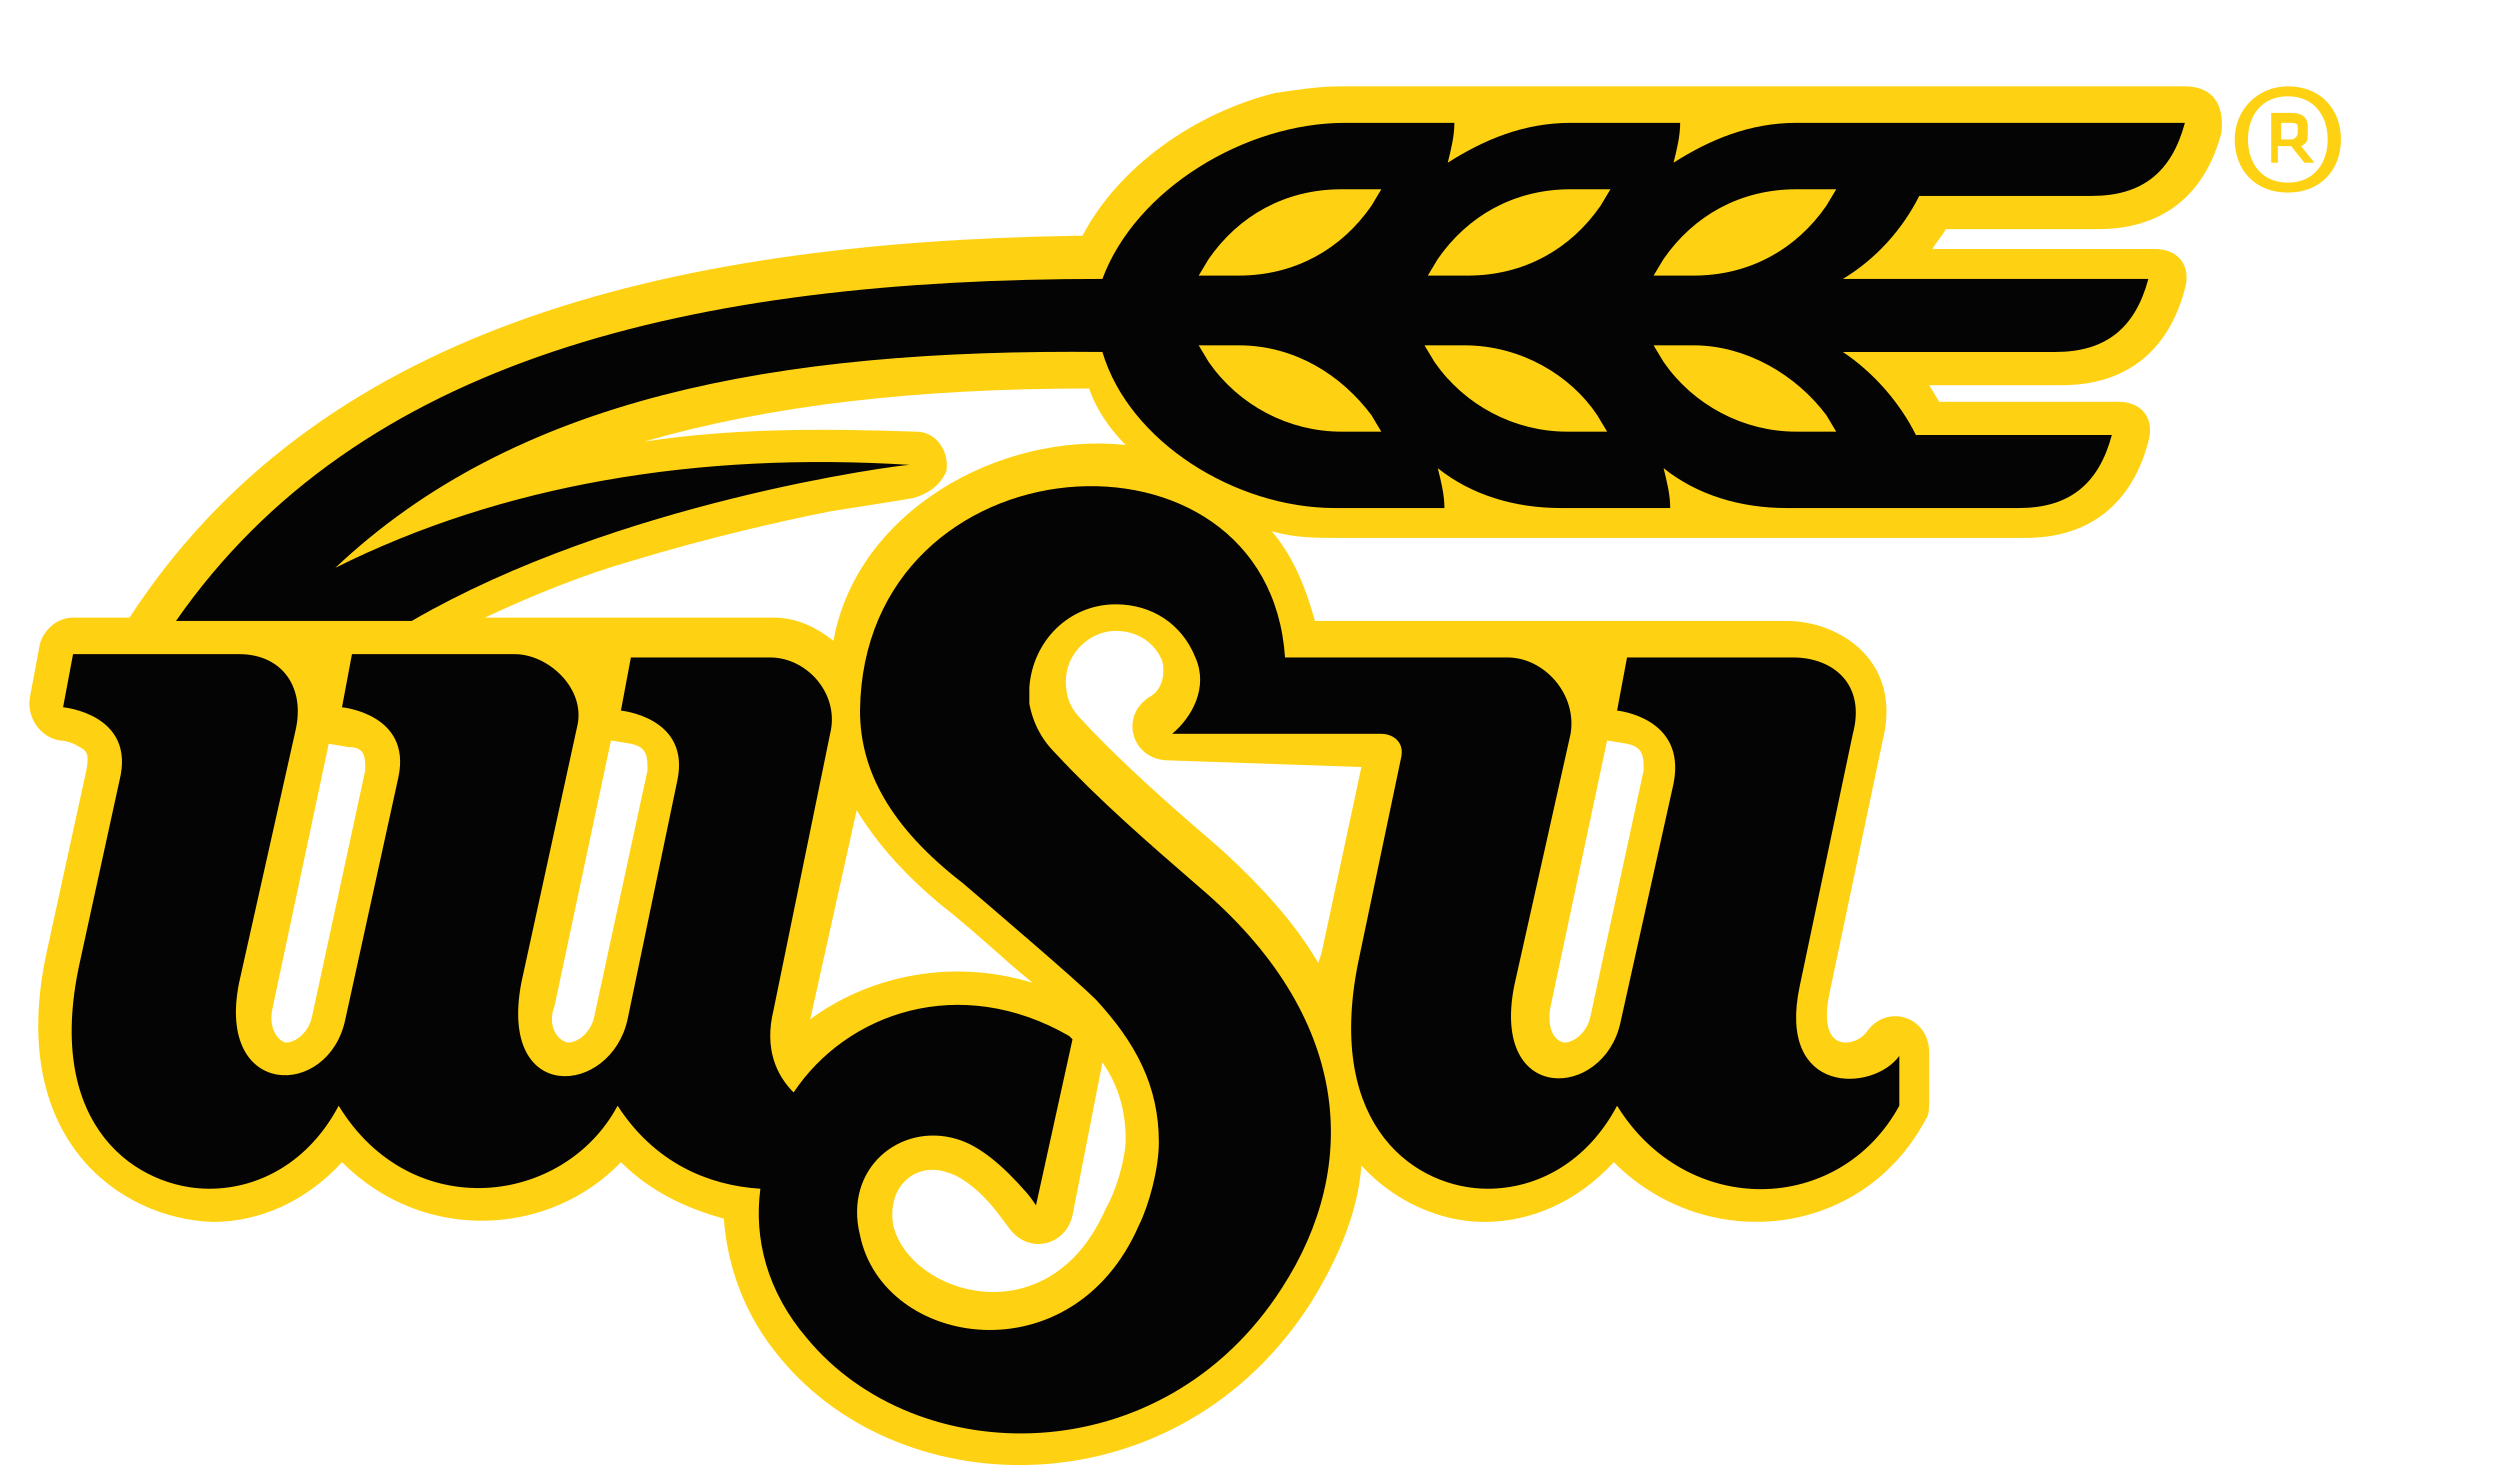
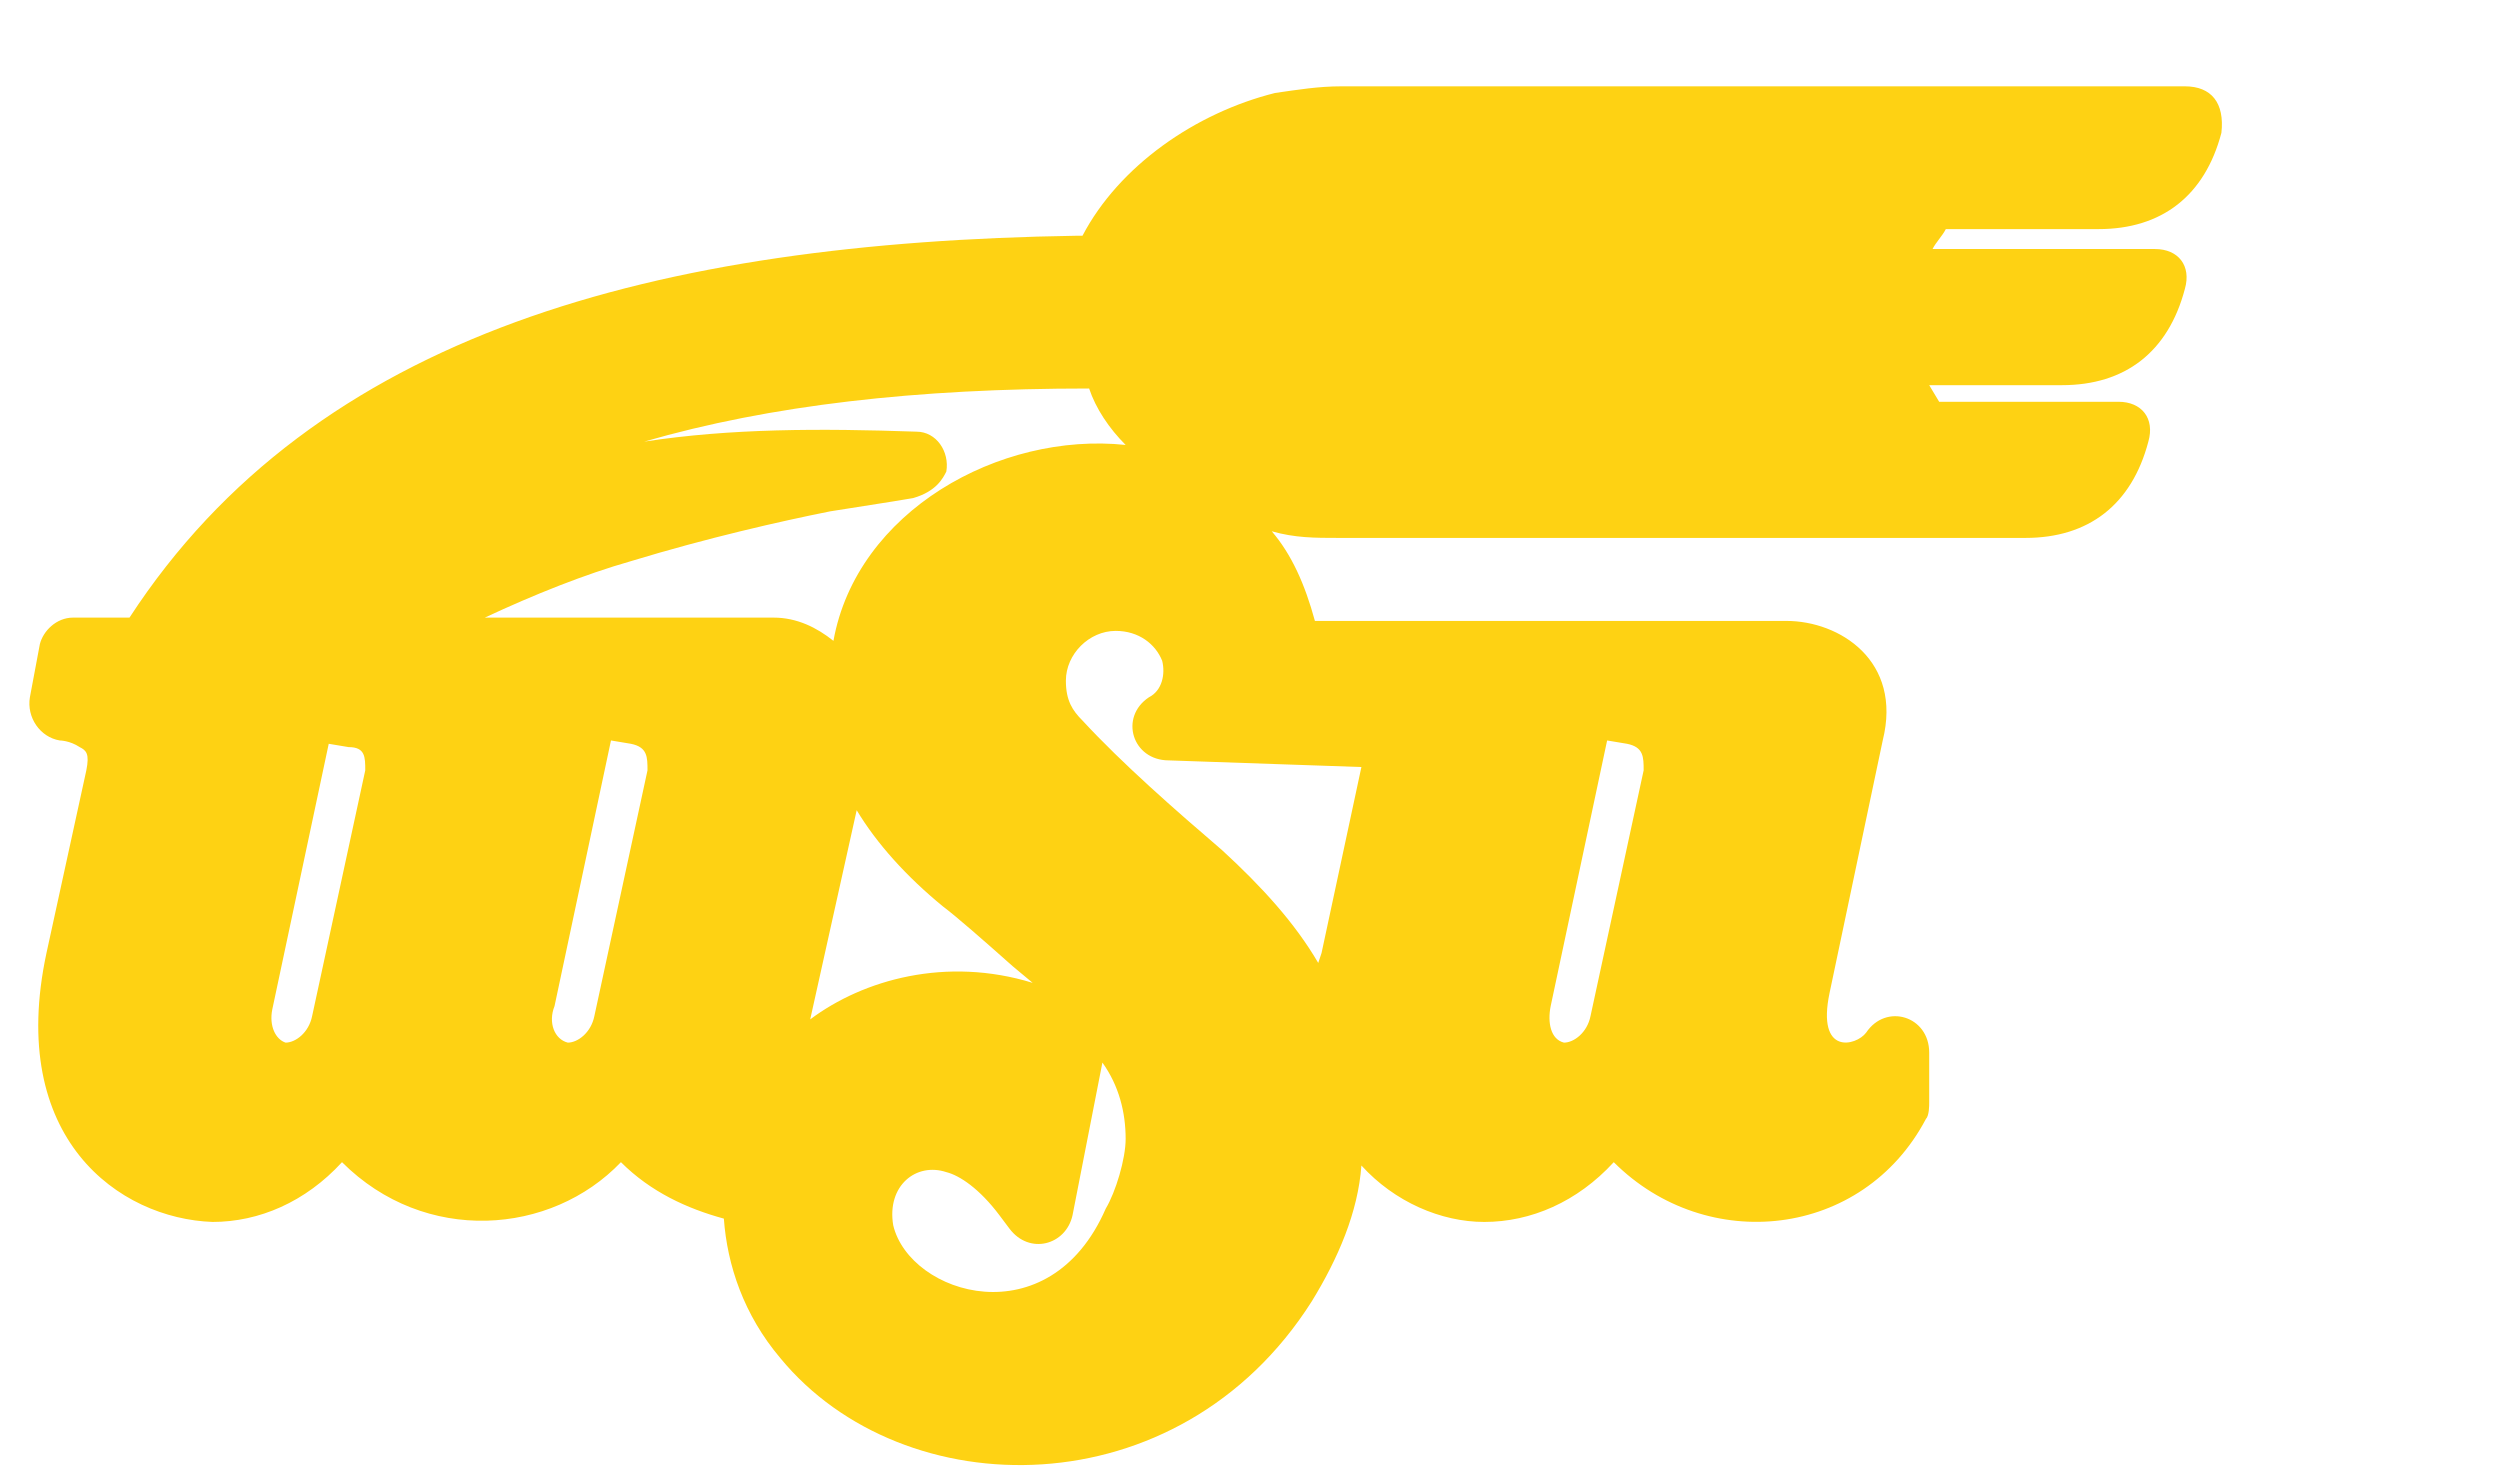
<svg xmlns="http://www.w3.org/2000/svg" id="Layer_1" version="1.1" viewBox="0 0 75.29 44.5">
  <defs>
    <style>
      .st0 {
        fill: #040404;
      }

      .st1 {
        fill: #fed213;
      }
    </style>
  </defs>
  <path class="st1" d="M41,23.1l-1.2,5.6-.1.3c-.7-1.2-1.7-2.3-2.9-3.4-1.4-1.2-3-2.6-4.2-3.9-.3-.3-.5-.6-.5-1.2,0-.8.7-1.5,1.5-1.5.7,0,1.2.4,1.4.9.1.4,0,.9-.4,1.1-.9.6-.5,1.9.6,1.9l5.8.2h0ZM33.9,13.4c-3.8-.4-8.1,2-8.8,5.9-.5-.4-1.1-.7-1.8-.7h-8.7c1.5-.7,3-1.3,4.4-1.7,2.3-.7,4.5-1.2,6-1.5l1.9-.3.6-.1c.7-.2.9-.6,1-.8.1-.6-.3-1.2-.9-1.2-2.9-.1-5.6-.1-8.2.3,3.8-1.1,8.2-1.6,13.4-1.6.2.6.6,1.2,1.1,1.7h0ZM16.7,30.3l1.7-8,.6.1c.5.1.5.4.5.8l-1.6,7.4c-.1.5-.5.8-.8.8-.4-.1-.6-.6-.4-1.1h0ZM24.4,30.7l1.4-6.3c.6,1,1.5,2,2.6,2.9.4.3,1.2,1,2.1,1.8l.6.5c-2.6-.8-5.1-.1-6.7,1.1h0ZM26.9,36.9c-.2-1.2.7-1.9,1.6-1.6.4.1,1,.5,1.6,1.3l.3.4c.6.8,1.7.5,1.9-.4l.9-4.6c.5.7.7,1.5.7,2.3,0,.6-.3,1.6-.6,2.1-1.7,3.9-5.9,2.6-6.4.5h0ZM11,23.2l-1.6,7.4c-.1.5-.5.8-.8.8-.3-.1-.5-.5-.4-1l1.7-8,.6.1c.5,0,.5.3.5.7h0ZM46.7,30.3l1.7-8,.6.1c.5.1.5.4.5.8l-1.6,7.4c-.1.5-.5.8-.8.8-.4-.1-.5-.6-.4-1.1h0ZM65.8,2.6h-25.4c-.7,0-1.3.1-2,.2-2.4.6-4.7,2.2-5.8,4.3h-.2c-12.6.2-22.9,2.9-28.5,11.5h-1.7c-.5,0-.9.4-1,.8l-.3,1.6c-.1.6.3,1.2.9,1.3,0,0,.3,0,.6.2.2.1.3.2.2.7l-1.2,5.5c-1.2,5.6,2.2,8,5,8.1,1.4,0,2.8-.6,3.9-1.8,2.5,2.5,6.3,2.2,8.4,0,.9.9,2,1.4,3.1,1.7.1,1.4.6,2.9,1.7,4.2,3.7,4.5,12,4.6,16-1.7.8-1.3,1.4-2.7,1.5-4.1,1,1.1,2.4,1.7,3.7,1.7,1.4,0,2.8-.6,3.9-1.8,2.8,2.8,7.5,2.3,9.4-1.3.1-.1.1-.4.1-.5v-1.5c0-1.1-1.3-1.5-1.9-.6-.3.4-1.5.7-1.1-1.2l1.6-7.6c.6-2.4-1.3-3.6-2.9-3.6h-14.2c-.3-1.1-.7-2-1.3-2.7.7.2,1.3.2,2,.2h20.7c1.9,0,3.2-1,3.7-2.9.2-.7-.2-1.2-.9-1.2h-5.4l-.3-.5h4c1.9,0,3.2-1,3.7-2.9.2-.7-.2-1.2-.9-1.2h-6.7c.1-.2.3-.4.4-.6h4.6c1.9,0,3.2-1,3.7-2.9.1-.9-.3-1.4-1.1-1.4h0Z" />
-   <path class="st0" d="M23.3,30.4c-.3,1.2.1,2,.6,2.5,1.6-2.4,5-3.6,8.3-1.7l.1.1-1.1,5s-.2-.3-.3-.4c-.7-.8-1.4-1.4-2.1-1.6-1.7-.5-3.4.9-2.9,2.9.7,3.4,6.4,4.3,8.4-.3.3-.6.6-1.7.6-2.5,0-1.7-.7-3-1.9-4.3-.6-.6-3.3-2.9-4-3.5-2.2-1.7-3.1-3.4-3.1-5.2.1-8.3,12.3-9.1,12.8-1.6h6.7c1.1,0,2.1,1.1,1.9,2.3l-1.7,7.6c-.7,3.6,2.7,3.4,3.2,1.1l1.6-7.2c.4-2-1.7-2.2-1.7-2.2l.3-1.6h5c1.2,0,2.2.8,1.8,2.3l-1.6,7.6c-.7,3.3,2.2,3.2,3,2.1v1.5c-1.8,3.3-6.4,3.4-8.5,0-.9,1.7-2.4,2.5-3.9,2.5-2.1,0-4.9-1.8-3.9-6.8l1.3-6.2c.1-.5-.3-.7-.6-.7h-6.3c.6-.5,1.1-1.4.7-2.3-.4-1-1.3-1.6-2.4-1.6-1.4,0-2.5,1.1-2.6,2.5v.5c.1.5.3,1,.8,1.5,1.3,1.4,2.8,2.7,4.3,4,4.6,3.9,4.9,8.4,2.5,12.1-3.6,5.6-11,5.5-14.3,1.5-1.2-1.4-1.6-3-1.4-4.5-1.6-.1-3.2-.8-4.3-2.5-1.6,3-6.2,3.6-8.4,0-.9,1.7-2.4,2.5-3.9,2.5-2.1,0-5-1.8-3.9-6.8l1.2-5.5c.5-2-1.7-2.2-1.7-2.2l.3-1.6h5c1.3,0,2,1,1.7,2.3l-1.7,7.6c-.7,3.5,2.7,3.5,3.2,1.1l1.6-7.3c.4-1.9-1.7-2.1-1.7-2.1l.3-1.6h4.9c1,0,2.1,1,1.9,2.1l-1.7,7.8c-.7,3.7,2.7,3.4,3.2,1.1l1.5-7.2c.4-1.9-1.7-2.1-1.7-2.1l.3-1.6h4.2c1.1,0,2.1,1.1,1.8,2.3l-1.7,8.3h0Z" />
-   <path class="st0" d="M40.4,5.7c-1.7,0-3.1.8-4,2.1l-.3.5h1.2c1.7,0,3.1-.8,4-2.1l.3-.5h-1.2ZM47.3,5.7c-1.7,0-3.1.8-4,2.1l-.3.5h1.2c1.7,0,3.1-.8,4-2.1l.3-.5h-1.2ZM54.1,5.7c-1.7,0-3.1.8-4,2.1l-.3.5h1.2c1.7,0,3.1-.8,4-2.1l.3-.5h-1.2ZM37.3,10.4h-1.2l.3.5c.9,1.3,2.4,2.1,4,2.1h1.2l-.3-.5c-.9-1.2-2.3-2.1-4-2.1h0ZM44.1,10.4h-1.2l.3.5c.9,1.3,2.4,2.1,4,2.1h1.2l-.3-.5c-.8-1.2-2.3-2.1-4-2.1h0ZM51,10.4h-1.2l.3.5c.9,1.3,2.4,2.1,4,2.1h1.2l-.3-.5c-.9-1.2-2.4-2.1-4-2.1h0ZM10.1,17.1c5-2.5,10.9-3.5,17.3-3.1-.3,0-8.8,1.1-15,4.7h-7.1c5.5-7.9,15.5-10.3,27.9-10.3,1-2.7,4.3-4.7,7.3-4.7h3.3c0,.4-.1.8-.2,1.2,1.1-.7,2.3-1.2,3.7-1.2h3.3c0,.4-.1.8-.2,1.2,1.1-.7,2.3-1.2,3.7-1.2h11.7c-.4,1.5-1.3,2.2-2.8,2.2h-5.2c-.5,1-1.3,1.9-2.3,2.5h9.2c-.4,1.5-1.3,2.2-2.8,2.2h-6.4c.9.6,1.7,1.5,2.2,2.5h5.9c-.4,1.5-1.3,2.2-2.8,2.2h-7c-1.4,0-2.7-.4-3.7-1.2.1.4.2.8.2,1.2h-3.3c-1.4,0-2.7-.4-3.7-1.2.1.4.2.8.2,1.2h-3.3c-3,0-6.2-2-7-4.7-9.9-.1-17.7,1.4-23.1,6.5h0Z" />
-   <path class="st1" d="M67.3,4.2c0,.9.6,1.6,1.6,1.6s1.6-.7,1.6-1.6-.6-1.6-1.6-1.6c-.9,0-1.6.7-1.6,1.6h0ZM67.7,4.2c0-.7.4-1.3,1.2-1.3s1.2.6,1.2,1.3-.4,1.3-1.2,1.3-1.2-.6-1.2-1.3h0ZM69.4,4.9h.3l-.4-.5c.2-.1.2-.2.2-.3v-.3c0-.2-.1-.4-.5-.4h-.6v1.5h.2v-.5h.4l.4.5h0ZM69.2,3.8v.2c0,.1-.1.2-.2.2h-.3v-.5h.3q.2,0,.2.1h0Z" />
</svg>